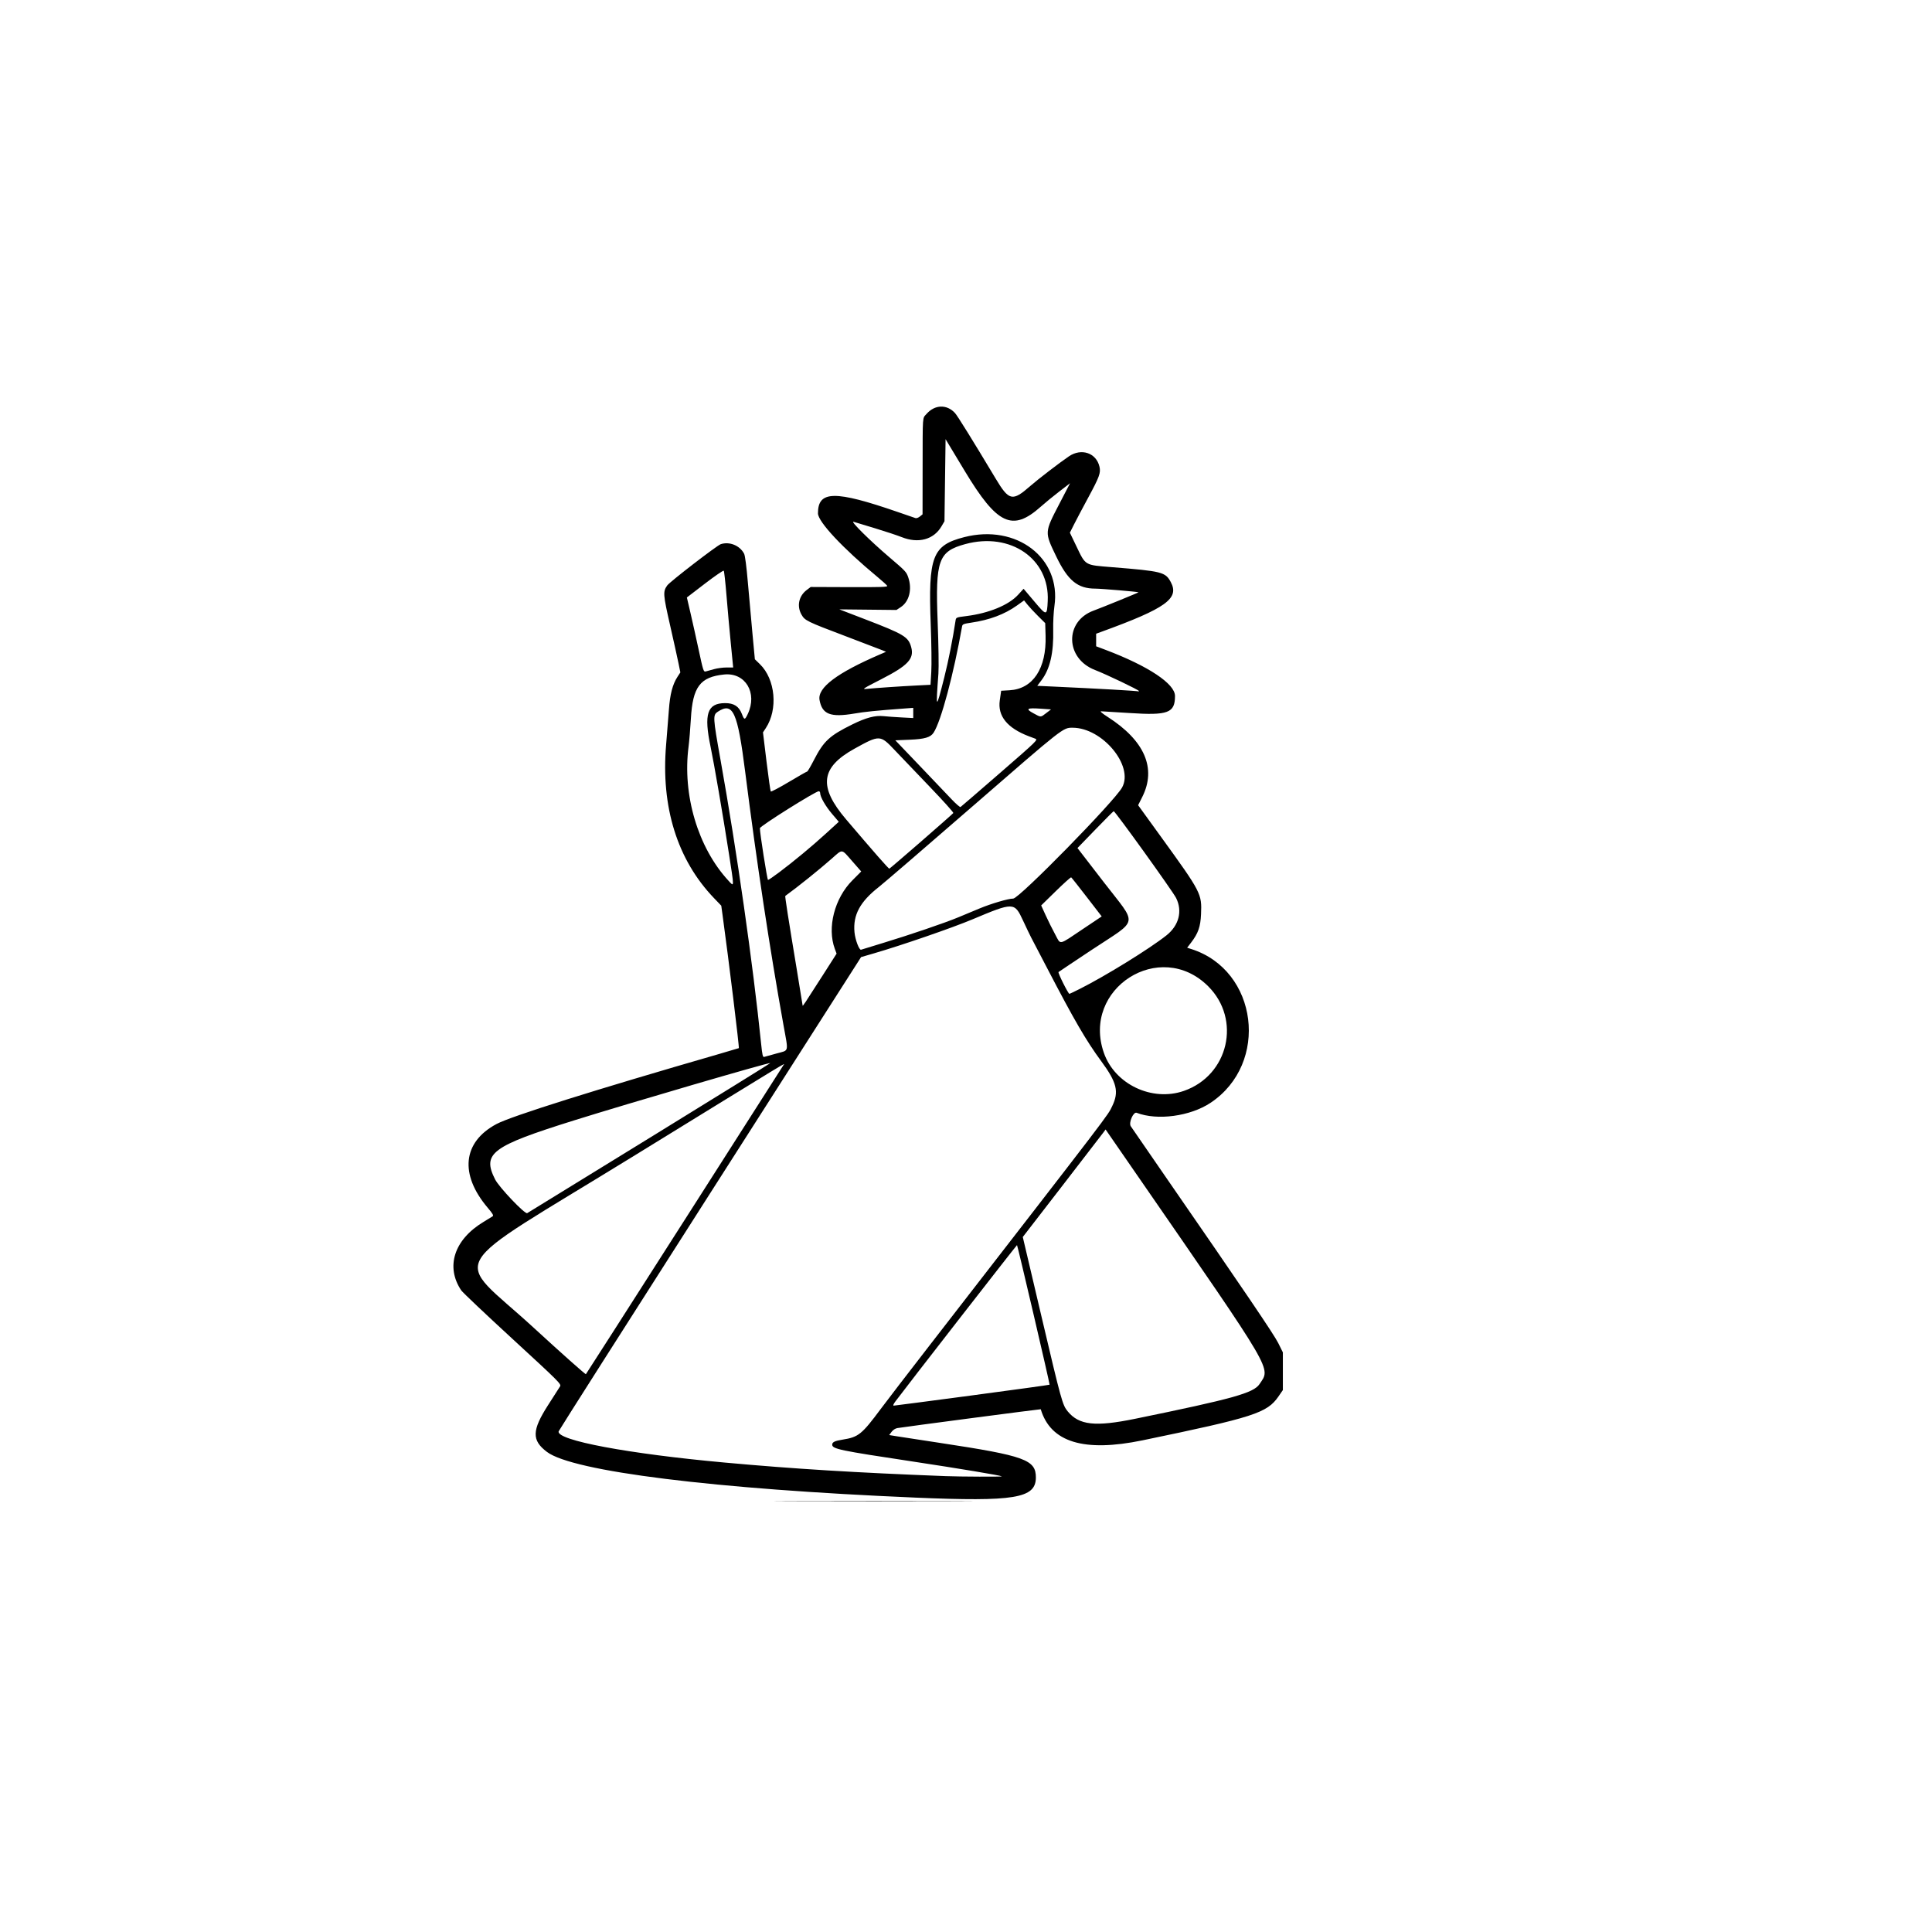
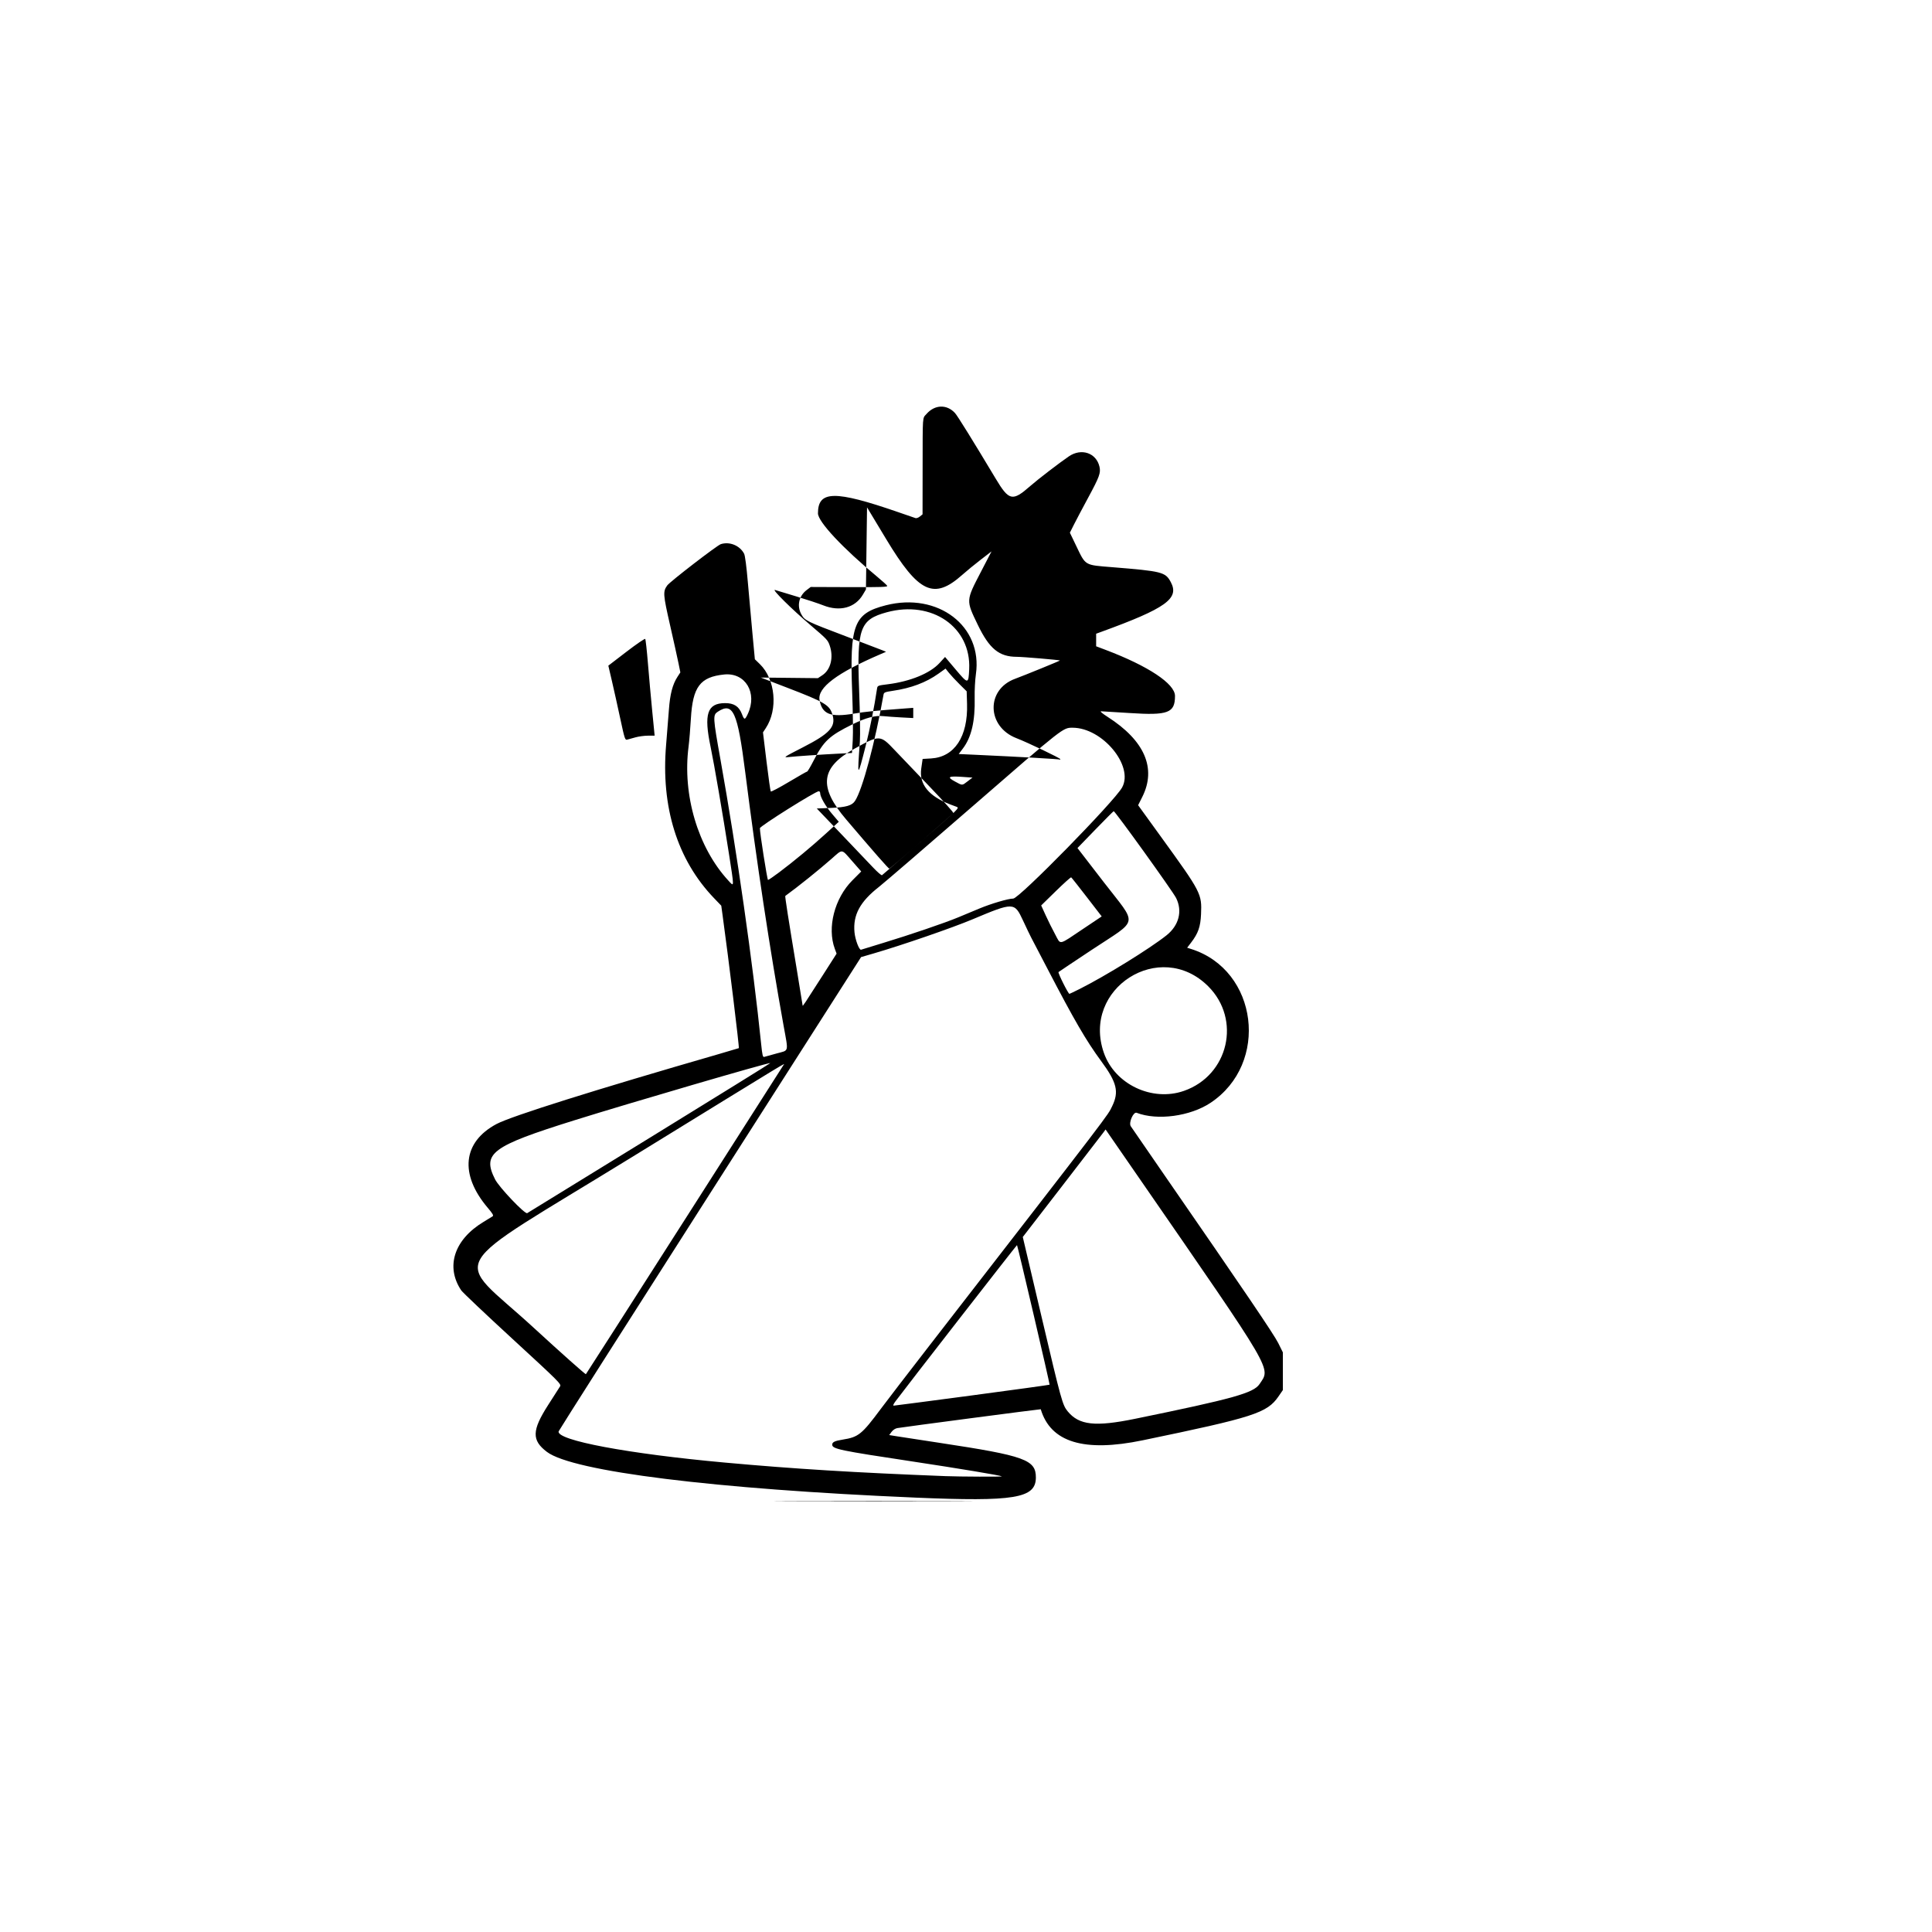
<svg xmlns="http://www.w3.org/2000/svg" xmlns:ns1="http://sodipodi.sourceforge.net/DTD/sodipodi-0.dtd" xmlns:ns2="http://www.inkscape.org/namespaces/inkscape" version="1.1" id="svg2" width="300" height="300" viewBox="0 0 300 300" ns1:docname="huissiers.svg" ns2:version="1.0.1 (3bc2e813f5, 2020-09-07)">
  <defs id="defs6" />
  <ns1:namedview pagecolor="#ffffff" bordercolor="#666666" borderopacity="1" objecttolerance="10" gridtolerance="10" guidetolerance="10" ns2:pageopacity="0" ns2:pageshadow="2" ns2:window-width="1920" ns2:window-height="997" id="namedview4" showgrid="false" ns2:zoom="0.733" ns2:cx="379" ns2:cy="500" ns2:window-x="0" ns2:window-y="0" ns2:window-maximized="1" ns2:current-layer="g10" />
  <g ns2:groupmode="layer" ns2:label="Image" id="g10">
-     <path style="fill:#000000;stroke-width:0.17" d="m 123.074,233.109 c 6.952,-0.025 18.279,-0.025 25.17,0 6.891,0.025 1.203,0.045 -12.641,0.045 -13.843,-2e-5 -19.482,-0.02 -12.529,-0.045 z m 18.992,-0.565 c -31.101,-1.321 -53.125,-4.056 -57.14,-7.095 -2.379,-1.8 -2.341,-3.329 0.179,-7.264 0.899,-1.403 1.737,-2.713 1.864,-2.912 0.218,-0.343 -0.152,-0.712 -7.37,-7.351 -4.18,-3.844 -7.769,-7.241 -7.975,-7.547 -2.47,-3.677 -1.11,-7.88 3.439,-10.628 0.653,-0.394 1.294,-0.788 1.425,-0.876 0.188,-0.126 0.031,-0.402 -0.751,-1.324 -4.421,-5.207 -3.891,-10.221 1.376,-13.017 2.295,-1.218 15.23,-5.288 34.511,-10.857 1.684,-0.486 3.079,-0.9 3.101,-0.918 0.097,-0.084 -1.57,-13.721 -2.528,-20.675 l -0.199,-1.446 -1.141,-1.19 c -5.688,-5.935 -8.247,-14.141 -7.422,-23.802 0.152,-1.781 0.347,-4.235 0.434,-5.453 0.171,-2.398 0.571,-3.929 1.334,-5.097 l 0.443,-0.679 -0.294,-1.447 c -0.162,-0.796 -0.752,-3.46 -1.311,-5.92 -1.083,-4.763 -1.113,-5.179 -0.436,-6.136 0.411,-0.581 7.737,-6.227 8.323,-6.414 1.37,-0.438 2.958,0.216 3.621,1.491 0.144,0.278 0.369,2 0.576,4.422 0.187,2.182 0.509,5.766 0.715,7.964 l 0.375,3.997 0.787,0.767 c 2.404,2.343 2.833,7.015 0.91,9.927 l -0.436,0.66 0.549,4.527 c 0.302,2.49 0.6,4.584 0.662,4.653 0.062,0.069 1.33,-0.6 2.818,-1.488 1.488,-0.888 2.763,-1.614 2.834,-1.614 0.071,0 0.525,-0.771 1.009,-1.714 1.553,-3.023 2.432,-3.842 6.022,-5.612 2.107,-1.038 3.527,-1.413 4.823,-1.273 0.527,0.057 1.782,0.147 2.787,0.2 l 1.828,0.096 v -0.792 -0.792 l -1.403,0.105 c -4.507,0.337 -6.02,0.489 -7.755,0.783 -3.696,0.625 -4.989,0.121 -5.392,-2.104 -0.346,-1.911 2.707,-4.21 9.438,-7.105 l 0.887,-0.382 -0.566,-0.238 c -0.311,-0.131 -2.9,-1.122 -5.753,-2.201 -5.997,-2.269 -6.29,-2.413 -6.815,-3.347 -0.743,-1.322 -0.413,-2.874 0.808,-3.803 l 0.627,-0.476 6.004,0.023 c 4.967,0.019 5.982,-0.016 5.877,-0.204 -0.07,-0.125 -0.739,-0.734 -1.486,-1.352 -5.41,-4.479 -9.267,-8.6 -9.267,-9.903 0,-3.549 2.599,-3.591 12.415,-0.201 1.356,0.468 2.585,0.892 2.731,0.941 0.146,0.049 0.452,-0.063 0.68,-0.248 l 0.415,-0.337 0.01,-7.114 c 0.012,-8.518 -0.044,-7.732 0.61,-8.478 1.281,-1.459 3.149,-1.519 4.415,-0.14 0.39,0.425 2.769,4.259 6.333,10.207 2.061,3.44 2.596,3.553 5.353,1.133 1.187,-1.041 4.501,-3.587 6.006,-4.613 1.941,-1.323 4.258,-0.534 4.749,1.617 0.216,0.946 -0.014,1.577 -1.734,4.757 -0.85,1.572 -1.843,3.448 -2.206,4.17 l -0.66,1.312 1.004,2.089 c 1.469,3.055 1.237,2.918 5.541,3.265 7.785,0.628 8.289,0.756 9.123,2.312 1.372,2.558 -0.739,4.071 -10.781,7.726 l -0.808,0.294 v 0.977 0.977 l 1.488,0.563 c 6.614,2.504 10.757,5.257 10.757,7.148 0,2.646 -1.066,3.046 -7.061,2.651 -2.246,-0.148 -4.236,-0.27 -4.422,-0.27 -0.203,2e-5 0.204,0.346 1.023,0.87 5.744,3.673 7.611,7.979 5.385,12.417 l -0.651,1.297 3.553,4.91 c 6.262,8.654 6.353,8.83 6.216,12.019 -0.084,1.946 -0.442,2.967 -1.544,4.404 l -0.612,0.798 0.629,0.199 c 10.377,3.279 12.195,17.782 2.995,23.888 -3.15,2.091 -8.261,2.779 -11.465,1.544 -0.508,-0.196 -1.269,1.539 -0.915,2.084 0.161,0.248 2.488,3.628 5.171,7.509 12.507,18.097 17.072,24.833 17.733,26.166 l 0.716,1.444 v 2.926 2.926 l -0.68,0.988 c -1.772,2.573 -3.83,3.238 -21.088,6.812 -9.117,1.888 -14.289,0.312 -15.828,-4.823 -0.013,-0.042 -21.348,2.762 -22.279,2.928 -0.306,0.054 -0.673,0.297 -0.887,0.587 l -0.365,0.494 1.142,0.184 c 0.628,0.101 3.668,0.567 6.755,1.036 13.213,2.006 14.893,2.615 14.877,5.393 -0.019,3.211 -3.315,3.755 -18.789,3.097 z m 13.499,-3.297 c -0.134,-0.134 -6.746,-1.235 -13.839,-2.304 -11.372,-1.714 -12.5,-1.95 -12.5,-2.618 0,-0.396 0.398,-0.588 1.622,-0.782 2.458,-0.39 2.963,-0.798 5.932,-4.786 0.88,-1.182 4.26,-5.583 7.512,-9.779 28.738,-37.086 27.676,-35.695 28.409,-37.216 1.081,-2.241 0.733,-3.67 -1.697,-6.972 -2.349,-3.192 -4.195,-6.368 -8.405,-14.461 -1.216,-2.338 -2.335,-4.481 -2.486,-4.762 -0.151,-0.281 -0.723,-1.475 -1.272,-2.654 -1.323,-2.844 -1.441,-2.846 -7.848,-0.152 -3.13,1.316 -10.976,4.022 -15.318,5.284 l -1.968,0.572 -23.457,36.707 c -12.901,20.189 -23.481,36.814 -23.51,36.945 -0.312,1.389 10.814,3.474 25.819,4.839 10.808,0.983 20.193,1.56 34.268,2.105 2.239,0.087 8.815,0.113 8.737,0.035 z m 20.684,-8.936 c 15.242,-3.122 18.408,-4.005 19.333,-5.395 1.734,-2.607 2.492,-1.311 -18.816,-32.161 l -5.091,-7.37 -0.321,0.44 c -0.176,0.242 -3.07,3.999 -6.429,8.348 l -6.108,7.908 2.911,12.372 c 3.092,13.14 3.251,13.717 4.071,14.711 1.764,2.139 4.267,2.413 10.45,1.147 z m -25.291,-3.637 c 6.575,-0.875 11.984,-1.622 12.022,-1.659 0.065,-0.065 -4.954,-21.571 -5.059,-21.676 -0.043,-0.043 -17.405,22.275 -18.889,24.28 -0.306,0.414 -0.399,0.651 -0.255,0.649 0.125,-0.002 5.607,-0.719 12.181,-1.594 z m -44.655,-27.229 c 8.362,-13.095 15.271,-23.921 15.353,-24.058 0.197,-0.326 2.006,-1.425 -23.468,14.252 -29.86,18.376 -27.887,14.985 -15.4,26.457 4.438,4.077 8.124,7.356 8.19,7.285 0.067,-0.07 6.963,-10.842 15.324,-23.937 z m -5.433,-12.755 c 10.337,-6.361 18.772,-11.588 18.745,-11.618 -0.131,-0.142 -21.912,6.222 -30.5,8.91 -12.802,4.008 -14.277,5.112 -12.236,9.155 0.617,1.223 4.633,5.443 4.985,5.239 0.116,-0.068 8.668,-5.327 19.005,-11.687 z m 82.967,-7.297 c 6.939,-2.413 8.947,-11.09 3.761,-16.253 -7.475,-7.441 -19.684,0.366 -16.188,10.352 1.709,4.881 7.48,7.621 12.427,5.901 z m -63.243,-5.813 c 1.964,-0.539 1.846,-0.058 1.07,-4.371 -2.131,-11.832 -4.183,-25.395 -5.948,-39.321 -1.187,-9.363 -1.893,-10.921 -4.252,-9.376 -0.79,0.518 -0.773,0.826 0.422,7.505 2.536,14.179 5.035,31.657 6.304,44.092 0.179,1.755 0.255,2.072 0.48,2.006 0.147,-0.044 1.013,-0.284 1.925,-0.534 z m 7.072,-11.994 2.24,-3.506 -0.277,-0.746 c -1.219,-3.285 -0.05,-7.844 2.726,-10.632 l 1.376,-1.382 -1.395,-1.591 c -1.729,-1.973 -1.436,-1.939 -3.22,-0.369 -1.956,1.722 -5.231,4.35 -7.178,5.762 -0.068,0.049 0.497,3.663 1.77,11.326 0.508,3.058 0.924,5.621 0.924,5.694 0,0.171 0.309,-0.293 3.033,-4.556 z m 39.993,1.976 c 3.996,-2.007 10.859,-6.246 13.468,-8.319 1.938,-1.54 2.513,-3.765 1.499,-5.801 -0.52,-1.044 -9.515,-13.55 -9.696,-13.481 -0.071,0.027 -1.365,1.326 -2.875,2.886 l -2.746,2.837 4.087,5.302 c 5.307,6.884 5.535,5.598 -1.865,10.503 -2.759,1.829 -5.083,3.382 -5.164,3.451 -0.131,0.112 1.505,3.386 1.693,3.386 0.042,0 0.762,-0.344 1.599,-0.765 z m -30.526,-7.142 c 4.131,-1.252 9.576,-3.108 11.65,-3.971 0.889,-0.37 2.381,-0.991 3.316,-1.381 1.831,-0.762 4.468,-1.536 5.236,-1.537 0.924,-8.3e-4 15.708,-15.088 16.904,-17.251 1.855,-3.354 -3.057,-9.28 -7.692,-9.28 -1.496,0 -1.396,-0.078 -15.337,12.04 -7.317,6.361 -13.939,12.06 -14.714,12.666 -2.949,2.303 -4.063,4.362 -3.812,7.048 0.109,1.172 0.737,2.826 1.03,2.715 0.103,-0.039 1.642,-0.512 3.419,-1.05 z m 31.17,-2.263 2.769,-1.855 -2.31,-2.997 c -1.27,-1.648 -2.364,-3.03 -2.43,-3.071 -0.066,-0.041 -1.141,0.924 -2.389,2.144 l -2.269,2.219 0.706,1.55 c 0.388,0.852 1.05,2.181 1.471,2.953 0.907,1.663 0.4,1.771 4.451,-0.943 z m -55.146,-11.79 c -0.889,-5.73 -2.292,-13.897 -2.816,-16.391 -1.073,-5.107 -0.524,-6.777 2.23,-6.795 1.389,-0.009 2.175,0.496 2.631,1.69 0.366,0.957 0.461,0.957 0.912,-0.002 1.54,-3.277 -0.372,-6.471 -3.673,-6.133 -3.73,0.382 -4.879,1.91 -5.162,6.868 -0.088,1.537 -0.251,3.494 -0.361,4.349 -0.97,7.483 1.46,15.663 6.172,20.774 0.948,1.028 0.944,1.288 0.068,-4.36 z m 7.805,3.109 c 2.368,-1.782 5.106,-4.054 7.298,-6.056 l 1.986,-1.813 -1.041,-1.224 c -1.023,-1.203 -1.846,-2.637 -1.849,-3.222 -8.2e-4,-0.164 -0.098,-0.298 -0.216,-0.298 -0.51,0 -9.132,5.415 -9.145,5.743 -0.024,0.624 1.138,8.032 1.26,8.032 0.088,0 0.856,-0.523 1.706,-1.163 z m 22.109,-4.848 c 2.674,-2.324 4.906,-4.296 4.96,-4.383 0.054,-0.087 -1.572,-1.899 -3.614,-4.025 -2.041,-2.127 -4.533,-4.733 -5.537,-5.792 -2.208,-2.329 -2.297,-2.331 -6.206,-0.166 -5.259,2.913 -5.613,5.895 -1.301,10.962 4.389,5.158 6.614,7.694 6.724,7.662 0.062,-0.018 2.3,-1.933 4.974,-4.257 z m 12.195,-10.588 c 5.848,-5.082 5.942,-5.174 5.473,-5.345 -0.262,-0.096 -0.706,-0.262 -0.987,-0.369 -3.354,-1.282 -4.856,-3.14 -4.507,-5.573 l 0.214,-1.494 1.303,-0.075 c 3.646,-0.211 5.745,-3.388 5.595,-8.468 l -0.058,-1.957 -1.114,-1.105 c -0.613,-0.608 -1.351,-1.401 -1.64,-1.763 l -0.527,-0.658 -1.105,0.788 c -1.926,1.375 -4.255,2.248 -7.103,2.665 -1.167,0.171 -1.359,0.247 -1.415,0.56 -1.32,7.468 -3.275,14.766 -4.426,16.523 -0.48,0.733 -1.385,0.998 -3.744,1.096 l -2.2,0.091 3.731,3.901 c 2.052,2.146 4.293,4.499 4.981,5.229 0.688,0.73 1.324,1.282 1.414,1.226 0.09,-0.056 2.842,-2.428 6.114,-5.272 z m 7.188,-9.312 0.749,-0.571 -1.605,-0.113 c -2.142,-0.151 -2.41,0.018 -1.132,0.711 1.215,0.659 1.088,0.661 1.989,-0.026 z m -15.805,-5.636 c 0.608,-2.391 1.332,-6.046 1.723,-8.695 0.079,-0.532 0.079,-0.532 1.7,-0.736 3.488,-0.439 6.554,-1.702 8.018,-3.304 l 0.852,-0.932 1.657,1.96 c 1.932,2.285 1.978,2.283 2.091,-0.061 0.315,-6.538 -5.784,-10.749 -12.801,-8.838 -4.18,1.138 -4.66,2.484 -4.293,12.019 0.14,3.637 0.191,7.108 0.12,8.078 -0.423,5.734 -0.397,5.749 0.934,0.51 z m 30.195,2.203 c 0,-0.16 -5.11,-2.604 -6.803,-3.254 -4.638,-1.781 -4.774,-7.564 -0.218,-9.228 1.307,-0.478 7.005,-2.803 6.966,-2.842 -0.082,-0.082 -5.809,-0.569 -6.695,-0.569 -2.756,0 -4.275,-1.245 -6.074,-4.978 -1.842,-3.823 -1.849,-3.711 0.488,-8.212 l 1.65,-3.178 -1.672,1.286 c -0.92,0.707 -2.206,1.762 -2.859,2.344 -4.423,3.943 -6.78,2.839 -11.83,-5.541 l -2.97,-4.929 -0.085,6.374 -0.085,6.374 -0.472,0.802 c -1.202,2.044 -3.581,2.689 -6.153,1.667 -0.702,-0.279 -2.56,-0.895 -4.129,-1.37 -1.568,-0.474 -3.081,-0.933 -3.362,-1.018 -0.601,-0.183 2.559,2.949 5.527,5.478 2.558,2.18 2.674,2.304 2.967,3.163 0.624,1.831 0.148,3.74 -1.147,4.597 l -0.69,0.456 -4.434,-0.047 -4.434,-0.047 3.997,1.536 c 6.053,2.326 6.72,2.728 7.16,4.324 0.496,1.796 -0.487,2.856 -4.612,4.969 -2.94,1.506 -3.088,1.605 -2.293,1.52 1.235,-0.131 5.275,-0.407 7.76,-0.531 l 2.147,-0.107 0.119,-1.998 c 0.066,-1.099 0.027,-4.402 -0.086,-7.341 -0.407,-10.61 0.25,-12.323 5.21,-13.592 8.118,-2.076 15.079,3.244 13.998,10.7 -0.13,0.899 -0.216,2.544 -0.19,3.656 0.084,3.606 -0.497,6.12 -1.821,7.869 l -0.656,0.867 2.405,0.11 c 7.014,0.321 13.184,0.672 13.332,0.757 0.023,0.013 0.043,-0.017 0.043,-0.068 z m -65.991,-3.384 c 0.511,-0.145 1.394,-0.264 1.962,-0.264 h 1.032 l -0.372,-3.784 c -0.205,-2.081 -0.506,-5.429 -0.67,-7.44 -0.164,-2.011 -0.354,-3.721 -0.423,-3.8 -0.069,-0.079 -1.386,0.823 -2.926,2.005 l -2.8,2.148 0.564,2.417 c 0.31,1.329 0.889,3.934 1.286,5.789 0.675,3.151 0.745,3.366 1.07,3.283 0.191,-0.049 0.766,-0.208 1.278,-0.353 z" id="path837" />
+     <path style="fill:#000000;stroke-width:0.17" d="m 123.074,233.109 c 6.952,-0.025 18.279,-0.025 25.17,0 6.891,0.025 1.203,0.045 -12.641,0.045 -13.843,-2e-5 -19.482,-0.02 -12.529,-0.045 z m 18.992,-0.565 c -31.101,-1.321 -53.125,-4.056 -57.14,-7.095 -2.379,-1.8 -2.341,-3.329 0.179,-7.264 0.899,-1.403 1.737,-2.713 1.864,-2.912 0.218,-0.343 -0.152,-0.712 -7.37,-7.351 -4.18,-3.844 -7.769,-7.241 -7.975,-7.547 -2.47,-3.677 -1.11,-7.88 3.439,-10.628 0.653,-0.394 1.294,-0.788 1.425,-0.876 0.188,-0.126 0.031,-0.402 -0.751,-1.324 -4.421,-5.207 -3.891,-10.221 1.376,-13.017 2.295,-1.218 15.23,-5.288 34.511,-10.857 1.684,-0.486 3.079,-0.9 3.101,-0.918 0.097,-0.084 -1.57,-13.721 -2.528,-20.675 l -0.199,-1.446 -1.141,-1.19 c -5.688,-5.935 -8.247,-14.141 -7.422,-23.802 0.152,-1.781 0.347,-4.235 0.434,-5.453 0.171,-2.398 0.571,-3.929 1.334,-5.097 l 0.443,-0.679 -0.294,-1.447 c -0.162,-0.796 -0.752,-3.46 -1.311,-5.92 -1.083,-4.763 -1.113,-5.179 -0.436,-6.136 0.411,-0.581 7.737,-6.227 8.323,-6.414 1.37,-0.438 2.958,0.216 3.621,1.491 0.144,0.278 0.369,2 0.576,4.422 0.187,2.182 0.509,5.766 0.715,7.964 l 0.375,3.997 0.787,0.767 c 2.404,2.343 2.833,7.015 0.91,9.927 l -0.436,0.66 0.549,4.527 c 0.302,2.49 0.6,4.584 0.662,4.653 0.062,0.069 1.33,-0.6 2.818,-1.488 1.488,-0.888 2.763,-1.614 2.834,-1.614 0.071,0 0.525,-0.771 1.009,-1.714 1.553,-3.023 2.432,-3.842 6.022,-5.612 2.107,-1.038 3.527,-1.413 4.823,-1.273 0.527,0.057 1.782,0.147 2.787,0.2 l 1.828,0.096 v -0.792 -0.792 l -1.403,0.105 c -4.507,0.337 -6.02,0.489 -7.755,0.783 -3.696,0.625 -4.989,0.121 -5.392,-2.104 -0.346,-1.911 2.707,-4.21 9.438,-7.105 l 0.887,-0.382 -0.566,-0.238 c -0.311,-0.131 -2.9,-1.122 -5.753,-2.201 -5.997,-2.269 -6.29,-2.413 -6.815,-3.347 -0.743,-1.322 -0.413,-2.874 0.808,-3.803 l 0.627,-0.476 6.004,0.023 c 4.967,0.019 5.982,-0.016 5.877,-0.204 -0.07,-0.125 -0.739,-0.734 -1.486,-1.352 -5.41,-4.479 -9.267,-8.6 -9.267,-9.903 0,-3.549 2.599,-3.591 12.415,-0.201 1.356,0.468 2.585,0.892 2.731,0.941 0.146,0.049 0.452,-0.063 0.68,-0.248 l 0.415,-0.337 0.01,-7.114 c 0.012,-8.518 -0.044,-7.732 0.61,-8.478 1.281,-1.459 3.149,-1.519 4.415,-0.14 0.39,0.425 2.769,4.259 6.333,10.207 2.061,3.44 2.596,3.553 5.353,1.133 1.187,-1.041 4.501,-3.587 6.006,-4.613 1.941,-1.323 4.258,-0.534 4.749,1.617 0.216,0.946 -0.014,1.577 -1.734,4.757 -0.85,1.572 -1.843,3.448 -2.206,4.17 l -0.66,1.312 1.004,2.089 c 1.469,3.055 1.237,2.918 5.541,3.265 7.785,0.628 8.289,0.756 9.123,2.312 1.372,2.558 -0.739,4.071 -10.781,7.726 l -0.808,0.294 v 0.977 0.977 l 1.488,0.563 c 6.614,2.504 10.757,5.257 10.757,7.148 0,2.646 -1.066,3.046 -7.061,2.651 -2.246,-0.148 -4.236,-0.27 -4.422,-0.27 -0.203,2e-5 0.204,0.346 1.023,0.87 5.744,3.673 7.611,7.979 5.385,12.417 l -0.651,1.297 3.553,4.91 c 6.262,8.654 6.353,8.83 6.216,12.019 -0.084,1.946 -0.442,2.967 -1.544,4.404 l -0.612,0.798 0.629,0.199 c 10.377,3.279 12.195,17.782 2.995,23.888 -3.15,2.091 -8.261,2.779 -11.465,1.544 -0.508,-0.196 -1.269,1.539 -0.915,2.084 0.161,0.248 2.488,3.628 5.171,7.509 12.507,18.097 17.072,24.833 17.733,26.166 l 0.716,1.444 v 2.926 2.926 l -0.68,0.988 c -1.772,2.573 -3.83,3.238 -21.088,6.812 -9.117,1.888 -14.289,0.312 -15.828,-4.823 -0.013,-0.042 -21.348,2.762 -22.279,2.928 -0.306,0.054 -0.673,0.297 -0.887,0.587 l -0.365,0.494 1.142,0.184 c 0.628,0.101 3.668,0.567 6.755,1.036 13.213,2.006 14.893,2.615 14.877,5.393 -0.019,3.211 -3.315,3.755 -18.789,3.097 z m 13.499,-3.297 c -0.134,-0.134 -6.746,-1.235 -13.839,-2.304 -11.372,-1.714 -12.5,-1.95 -12.5,-2.618 0,-0.396 0.398,-0.588 1.622,-0.782 2.458,-0.39 2.963,-0.798 5.932,-4.786 0.88,-1.182 4.26,-5.583 7.512,-9.779 28.738,-37.086 27.676,-35.695 28.409,-37.216 1.081,-2.241 0.733,-3.67 -1.697,-6.972 -2.349,-3.192 -4.195,-6.368 -8.405,-14.461 -1.216,-2.338 -2.335,-4.481 -2.486,-4.762 -0.151,-0.281 -0.723,-1.475 -1.272,-2.654 -1.323,-2.844 -1.441,-2.846 -7.848,-0.152 -3.13,1.316 -10.976,4.022 -15.318,5.284 l -1.968,0.572 -23.457,36.707 c -12.901,20.189 -23.481,36.814 -23.51,36.945 -0.312,1.389 10.814,3.474 25.819,4.839 10.808,0.983 20.193,1.56 34.268,2.105 2.239,0.087 8.815,0.113 8.737,0.035 z m 20.684,-8.936 c 15.242,-3.122 18.408,-4.005 19.333,-5.395 1.734,-2.607 2.492,-1.311 -18.816,-32.161 l -5.091,-7.37 -0.321,0.44 c -0.176,0.242 -3.07,3.999 -6.429,8.348 l -6.108,7.908 2.911,12.372 c 3.092,13.14 3.251,13.717 4.071,14.711 1.764,2.139 4.267,2.413 10.45,1.147 z m -25.291,-3.637 c 6.575,-0.875 11.984,-1.622 12.022,-1.659 0.065,-0.065 -4.954,-21.571 -5.059,-21.676 -0.043,-0.043 -17.405,22.275 -18.889,24.28 -0.306,0.414 -0.399,0.651 -0.255,0.649 0.125,-0.002 5.607,-0.719 12.181,-1.594 z m -44.655,-27.229 c 8.362,-13.095 15.271,-23.921 15.353,-24.058 0.197,-0.326 2.006,-1.425 -23.468,14.252 -29.86,18.376 -27.887,14.985 -15.4,26.457 4.438,4.077 8.124,7.356 8.19,7.285 0.067,-0.07 6.963,-10.842 15.324,-23.937 z m -5.433,-12.755 c 10.337,-6.361 18.772,-11.588 18.745,-11.618 -0.131,-0.142 -21.912,6.222 -30.5,8.91 -12.802,4.008 -14.277,5.112 -12.236,9.155 0.617,1.223 4.633,5.443 4.985,5.239 0.116,-0.068 8.668,-5.327 19.005,-11.687 z m 82.967,-7.297 c 6.939,-2.413 8.947,-11.09 3.761,-16.253 -7.475,-7.441 -19.684,0.366 -16.188,10.352 1.709,4.881 7.48,7.621 12.427,5.901 z m -63.243,-5.813 c 1.964,-0.539 1.846,-0.058 1.07,-4.371 -2.131,-11.832 -4.183,-25.395 -5.948,-39.321 -1.187,-9.363 -1.893,-10.921 -4.252,-9.376 -0.79,0.518 -0.773,0.826 0.422,7.505 2.536,14.179 5.035,31.657 6.304,44.092 0.179,1.755 0.255,2.072 0.48,2.006 0.147,-0.044 1.013,-0.284 1.925,-0.534 z m 7.072,-11.994 2.24,-3.506 -0.277,-0.746 c -1.219,-3.285 -0.05,-7.844 2.726,-10.632 l 1.376,-1.382 -1.395,-1.591 c -1.729,-1.973 -1.436,-1.939 -3.22,-0.369 -1.956,1.722 -5.231,4.35 -7.178,5.762 -0.068,0.049 0.497,3.663 1.77,11.326 0.508,3.058 0.924,5.621 0.924,5.694 0,0.171 0.309,-0.293 3.033,-4.556 z m 39.993,1.976 c 3.996,-2.007 10.859,-6.246 13.468,-8.319 1.938,-1.54 2.513,-3.765 1.499,-5.801 -0.52,-1.044 -9.515,-13.55 -9.696,-13.481 -0.071,0.027 -1.365,1.326 -2.875,2.886 l -2.746,2.837 4.087,5.302 c 5.307,6.884 5.535,5.598 -1.865,10.503 -2.759,1.829 -5.083,3.382 -5.164,3.451 -0.131,0.112 1.505,3.386 1.693,3.386 0.042,0 0.762,-0.344 1.599,-0.765 z m -30.526,-7.142 c 4.131,-1.252 9.576,-3.108 11.65,-3.971 0.889,-0.37 2.381,-0.991 3.316,-1.381 1.831,-0.762 4.468,-1.536 5.236,-1.537 0.924,-8.3e-4 15.708,-15.088 16.904,-17.251 1.855,-3.354 -3.057,-9.28 -7.692,-9.28 -1.496,0 -1.396,-0.078 -15.337,12.04 -7.317,6.361 -13.939,12.06 -14.714,12.666 -2.949,2.303 -4.063,4.362 -3.812,7.048 0.109,1.172 0.737,2.826 1.03,2.715 0.103,-0.039 1.642,-0.512 3.419,-1.05 z m 31.17,-2.263 2.769,-1.855 -2.31,-2.997 c -1.27,-1.648 -2.364,-3.03 -2.43,-3.071 -0.066,-0.041 -1.141,0.924 -2.389,2.144 l -2.269,2.219 0.706,1.55 c 0.388,0.852 1.05,2.181 1.471,2.953 0.907,1.663 0.4,1.771 4.451,-0.943 z m -55.146,-11.79 c -0.889,-5.73 -2.292,-13.897 -2.816,-16.391 -1.073,-5.107 -0.524,-6.777 2.23,-6.795 1.389,-0.009 2.175,0.496 2.631,1.69 0.366,0.957 0.461,0.957 0.912,-0.002 1.54,-3.277 -0.372,-6.471 -3.673,-6.133 -3.73,0.382 -4.879,1.91 -5.162,6.868 -0.088,1.537 -0.251,3.494 -0.361,4.349 -0.97,7.483 1.46,15.663 6.172,20.774 0.948,1.028 0.944,1.288 0.068,-4.36 z m 7.805,3.109 c 2.368,-1.782 5.106,-4.054 7.298,-6.056 l 1.986,-1.813 -1.041,-1.224 c -1.023,-1.203 -1.846,-2.637 -1.849,-3.222 -8.2e-4,-0.164 -0.098,-0.298 -0.216,-0.298 -0.51,0 -9.132,5.415 -9.145,5.743 -0.024,0.624 1.138,8.032 1.26,8.032 0.088,0 0.856,-0.523 1.706,-1.163 z m 22.109,-4.848 c 2.674,-2.324 4.906,-4.296 4.96,-4.383 0.054,-0.087 -1.572,-1.899 -3.614,-4.025 -2.041,-2.127 -4.533,-4.733 -5.537,-5.792 -2.208,-2.329 -2.297,-2.331 -6.206,-0.166 -5.259,2.913 -5.613,5.895 -1.301,10.962 4.389,5.158 6.614,7.694 6.724,7.662 0.062,-0.018 2.3,-1.933 4.974,-4.257 z c 5.848,-5.082 5.942,-5.174 5.473,-5.345 -0.262,-0.096 -0.706,-0.262 -0.987,-0.369 -3.354,-1.282 -4.856,-3.14 -4.507,-5.573 l 0.214,-1.494 1.303,-0.075 c 3.646,-0.211 5.745,-3.388 5.595,-8.468 l -0.058,-1.957 -1.114,-1.105 c -0.613,-0.608 -1.351,-1.401 -1.64,-1.763 l -0.527,-0.658 -1.105,0.788 c -1.926,1.375 -4.255,2.248 -7.103,2.665 -1.167,0.171 -1.359,0.247 -1.415,0.56 -1.32,7.468 -3.275,14.766 -4.426,16.523 -0.48,0.733 -1.385,0.998 -3.744,1.096 l -2.2,0.091 3.731,3.901 c 2.052,2.146 4.293,4.499 4.981,5.229 0.688,0.73 1.324,1.282 1.414,1.226 0.09,-0.056 2.842,-2.428 6.114,-5.272 z m 7.188,-9.312 0.749,-0.571 -1.605,-0.113 c -2.142,-0.151 -2.41,0.018 -1.132,0.711 1.215,0.659 1.088,0.661 1.989,-0.026 z m -15.805,-5.636 c 0.608,-2.391 1.332,-6.046 1.723,-8.695 0.079,-0.532 0.079,-0.532 1.7,-0.736 3.488,-0.439 6.554,-1.702 8.018,-3.304 l 0.852,-0.932 1.657,1.96 c 1.932,2.285 1.978,2.283 2.091,-0.061 0.315,-6.538 -5.784,-10.749 -12.801,-8.838 -4.18,1.138 -4.66,2.484 -4.293,12.019 0.14,3.637 0.191,7.108 0.12,8.078 -0.423,5.734 -0.397,5.749 0.934,0.51 z m 30.195,2.203 c 0,-0.16 -5.11,-2.604 -6.803,-3.254 -4.638,-1.781 -4.774,-7.564 -0.218,-9.228 1.307,-0.478 7.005,-2.803 6.966,-2.842 -0.082,-0.082 -5.809,-0.569 -6.695,-0.569 -2.756,0 -4.275,-1.245 -6.074,-4.978 -1.842,-3.823 -1.849,-3.711 0.488,-8.212 l 1.65,-3.178 -1.672,1.286 c -0.92,0.707 -2.206,1.762 -2.859,2.344 -4.423,3.943 -6.78,2.839 -11.83,-5.541 l -2.97,-4.929 -0.085,6.374 -0.085,6.374 -0.472,0.802 c -1.202,2.044 -3.581,2.689 -6.153,1.667 -0.702,-0.279 -2.56,-0.895 -4.129,-1.37 -1.568,-0.474 -3.081,-0.933 -3.362,-1.018 -0.601,-0.183 2.559,2.949 5.527,5.478 2.558,2.18 2.674,2.304 2.967,3.163 0.624,1.831 0.148,3.74 -1.147,4.597 l -0.69,0.456 -4.434,-0.047 -4.434,-0.047 3.997,1.536 c 6.053,2.326 6.72,2.728 7.16,4.324 0.496,1.796 -0.487,2.856 -4.612,4.969 -2.94,1.506 -3.088,1.605 -2.293,1.52 1.235,-0.131 5.275,-0.407 7.76,-0.531 l 2.147,-0.107 0.119,-1.998 c 0.066,-1.099 0.027,-4.402 -0.086,-7.341 -0.407,-10.61 0.25,-12.323 5.21,-13.592 8.118,-2.076 15.079,3.244 13.998,10.7 -0.13,0.899 -0.216,2.544 -0.19,3.656 0.084,3.606 -0.497,6.12 -1.821,7.869 l -0.656,0.867 2.405,0.11 c 7.014,0.321 13.184,0.672 13.332,0.757 0.023,0.013 0.043,-0.017 0.043,-0.068 z m -65.991,-3.384 c 0.511,-0.145 1.394,-0.264 1.962,-0.264 h 1.032 l -0.372,-3.784 c -0.205,-2.081 -0.506,-5.429 -0.67,-7.44 -0.164,-2.011 -0.354,-3.721 -0.423,-3.8 -0.069,-0.079 -1.386,0.823 -2.926,2.005 l -2.8,2.148 0.564,2.417 c 0.31,1.329 0.889,3.934 1.286,5.789 0.675,3.151 0.745,3.366 1.07,3.283 0.191,-0.049 0.766,-0.208 1.278,-0.353 z" id="path837" />
  </g>
</svg>